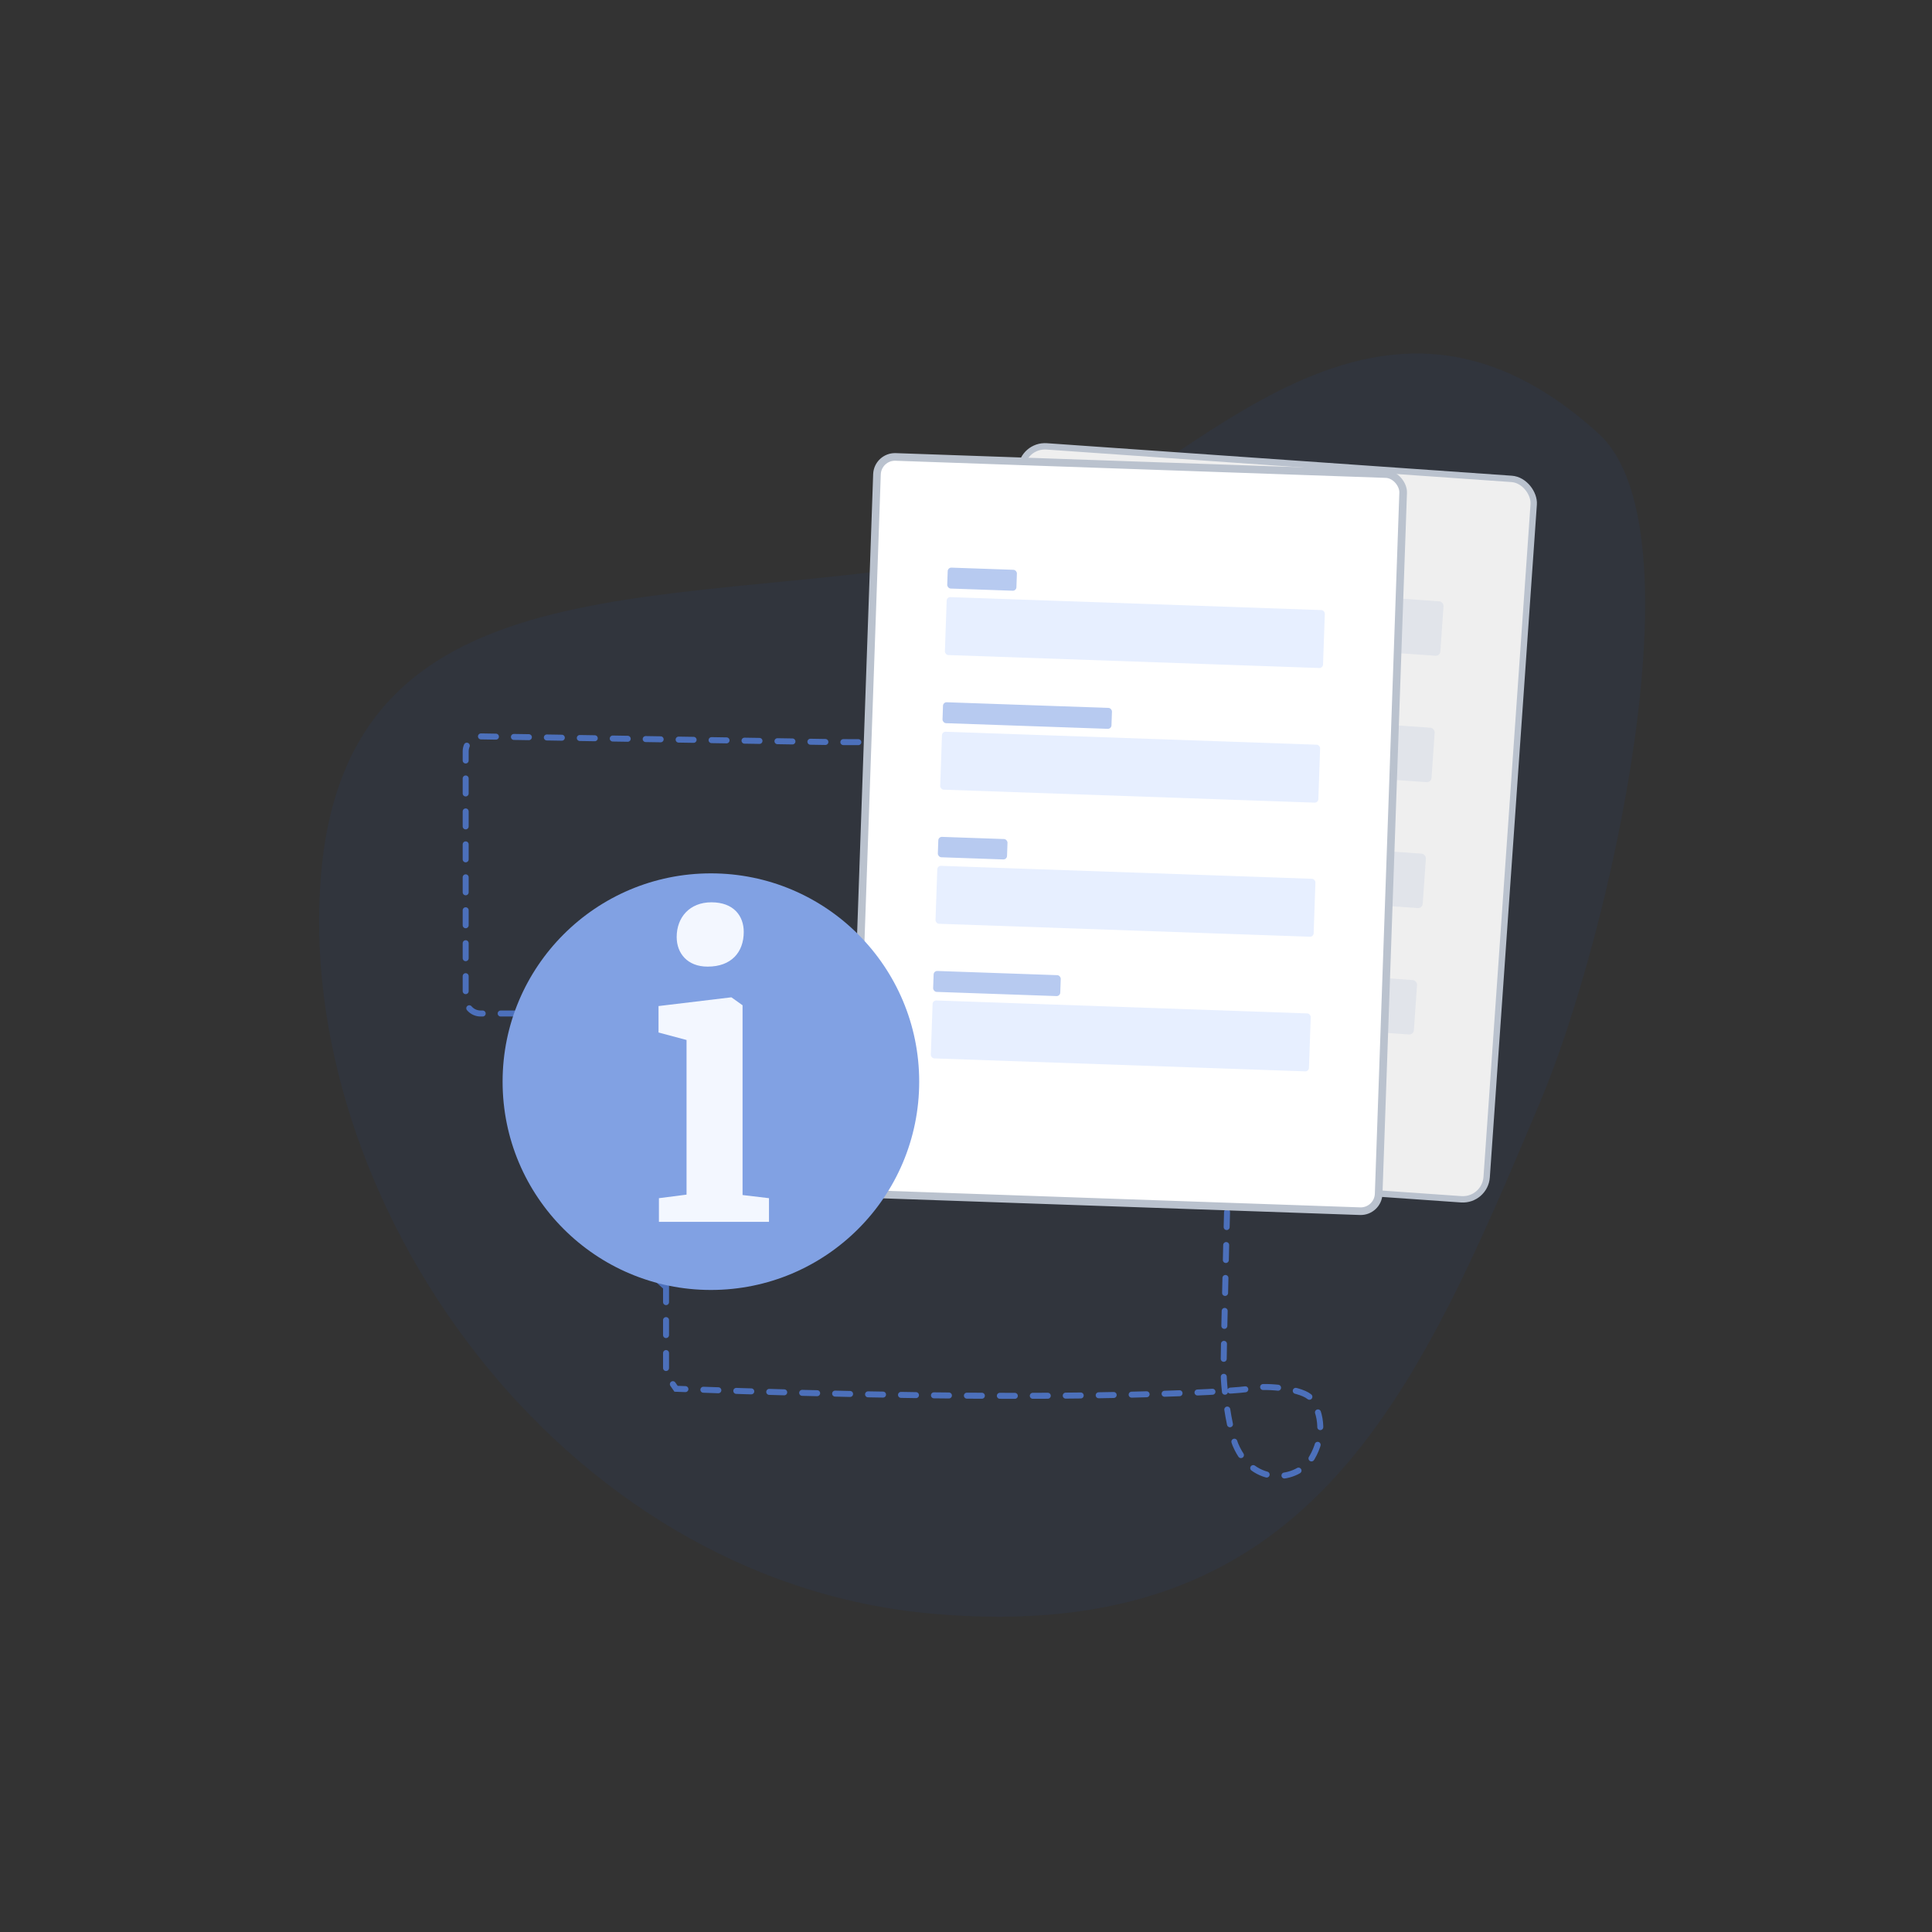
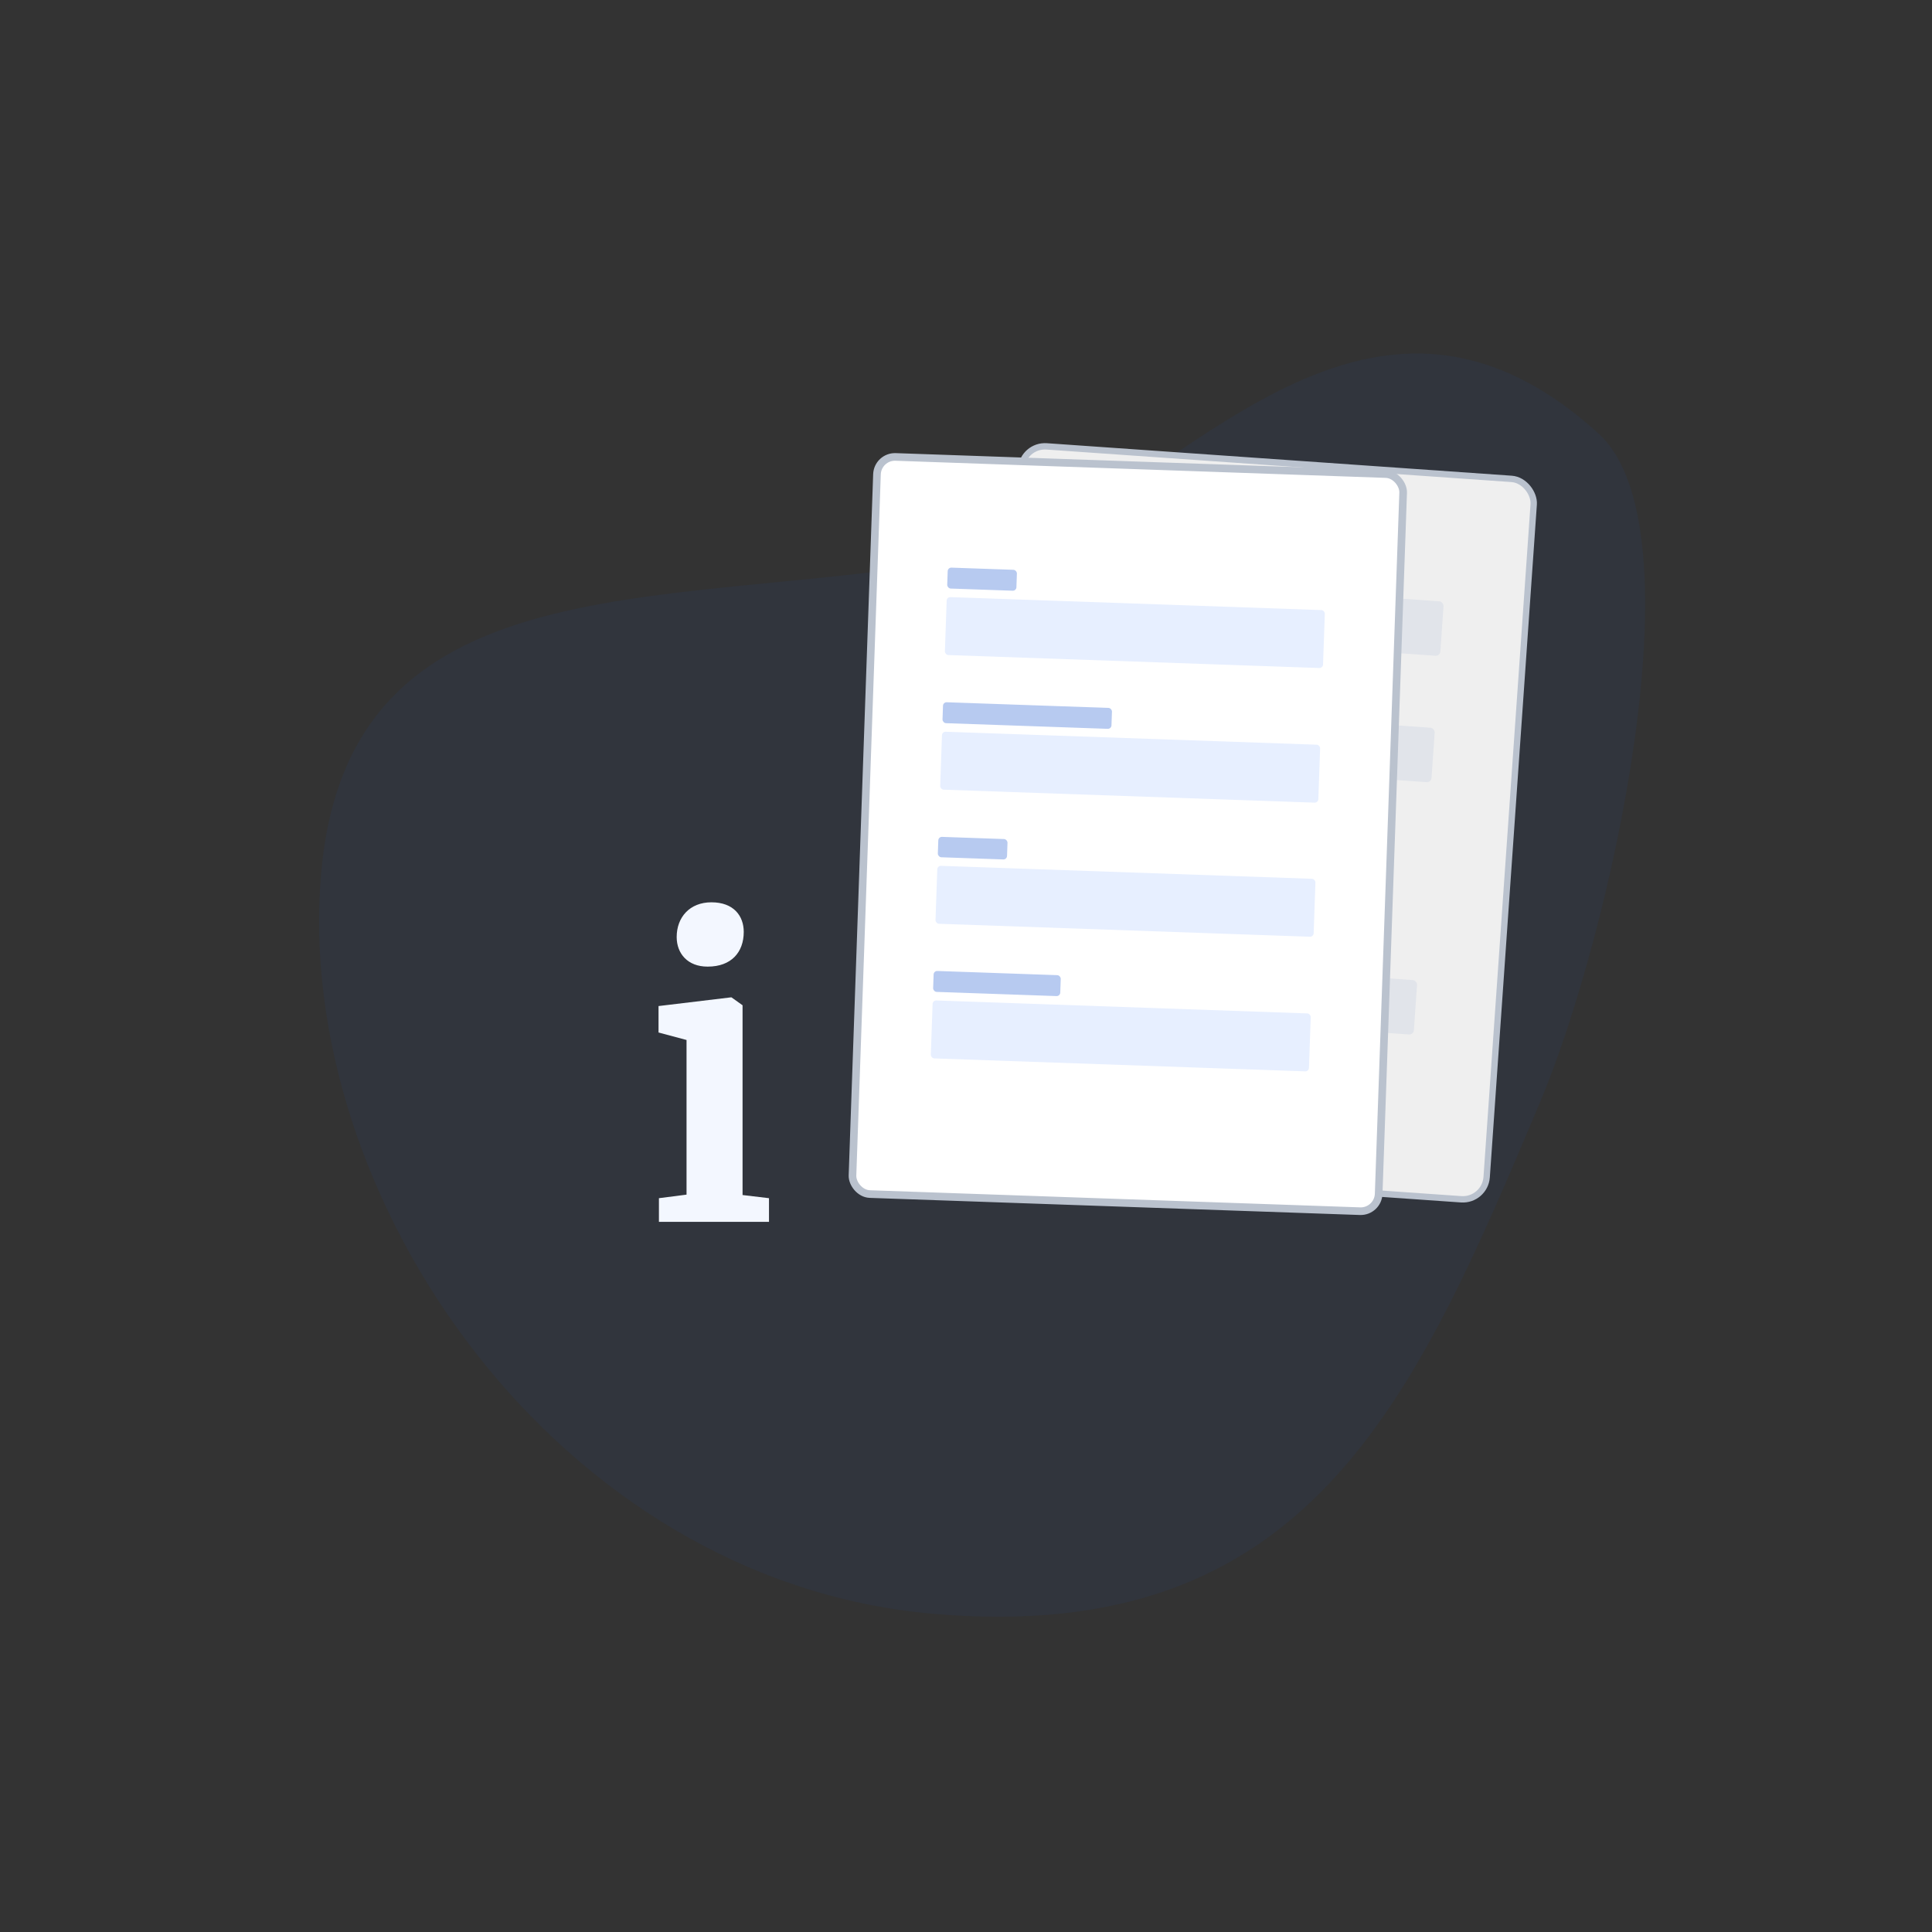
<svg xmlns="http://www.w3.org/2000/svg" width="932px" height="932px" viewBox="0 0 932 932" version="1.1">
  <rect x="0" y="0" width="932" height="932" fill="#333333" stroke="none" />
  <title>RFI forms 3 (simplify lines)</title>
  <desc>Created with Sketch.</desc>
  <g id="RFI-forms-3-(simplify-lines)" stroke="none" stroke-width="1" fill="none" fill-rule="evenodd">
    <g id="Group-2" transform="translate(465.45, 465.45) rotate(5) translate(-465.45, -465.45) translate(152.25, 152.25)" fill="#0D5BFF" fill-opacity="0.05">
      <path d="M325.123,626.4 C506.822,626.4 547.324,504.532 595.436,354.9 C621.917,272.542 649.312,72.339 595.436,31.268 C468.287,-65.662 387.703,91.582 307.573,114.863 C164.261,156.501 0,138.813 0,296.116 C0,453.419 143.424,626.4 325.123,626.4 Z" id="Oval-4" />
    </g>
-     <path d="M321.3,446.37 L321.3,406.596 C321.3,405.132 321.745,403.703 322.576,402.497 C323.76,400.778 324.943,399.06 326.127,397.341 C502.343,390.63 596.788,395.514 605.215,397.73 C610.599,399.146 629.017,397.295 632.403,392.708 C637.953,385.189 638.705,373.967 632.869,364.066 C626.115,352.608 604.565,350.01 596.005,370.319 C594.103,374.834 590.742,390.848 590.297,404.348 C590.057,411.605 591.901,486.465 595.827,628.929 L595.827,628.929 C595.94,633.052 597.811,636.93 600.967,639.587 L633.411,666.891 C636.464,669.461 636.856,674.018 634.287,677.071 C633.402,678.123 632.236,678.9 630.925,679.312 L536.709,708.918 L401.408,709.311 C401.376,709.312 401.344,709.312 401.312,709.312 L231.985,712.05 C227.995,712.114 224.709,708.932 224.644,704.943 C224.644,704.904 224.643,704.865 224.643,704.826 L224.643,585.594 C224.643,581.604 227.878,578.369 231.868,578.369 L328.712,578.369 C337.49,578.369 344.606,585.486 344.606,594.264 L344.606,605.254 C344.606,614.033 337.49,621.149 328.712,621.149 L315.201,621.149 C306.423,621.149 299.307,614.033 299.307,605.254 L299.307,466.088 L321.3,446.37 Z" id="Path-7" stroke="#4C70BB" stroke-width="2.89" stroke-linecap="round" stroke-dasharray="7.225,8.67" transform="translate(430.781, 533.646) scale(1, -1) translate(-430.781, -533.646) " />
    <g id="report-copy" transform="translate(604.821, 396.787) rotate(4) translate(-604.821, -396.787) translate(478.821, 220.787)">
      <rect id="Rectangle" stroke="#BAC2CE" stroke-width="3.069" fill="#EFEFEF" x="2.154" y="1.957" width="247.851" height="348.372" rx="11.51" />
      <rect id="Rectangle" fill="#E1E4EA" x="38.299" y="246.463" width="171.738" height="26.309" rx="2.192" />
-       <rect id="Rectangle" fill="#E1E4EA" x="38.299" y="185.335" width="171.738" height="26.309" rx="2.192" />
      <rect id="Rectangle" fill="#B7CAF0" x="38.299" y="172.183" width="31.424" height="9.262" rx="2.192" />
      <rect id="Rectangle" fill="#E1E4EA" x="38.299" y="124.445" width="171.738" height="26.309" rx="2.192" />
      <rect id="Rectangle" fill="#B7CAF0" x="38.299" y="111.055" width="76.734" height="9.5" rx="2.192" />
      <rect id="Rectangle" fill="#E1E4EA" x="38.299" y="63.318" width="171.738" height="26.309" rx="2.192" />
      <rect id="Rectangle" fill="#B7CAF0" x="38.299" y="49.928" width="31.424" height="9.5" rx="2.192" />
      <rect id="Rectangle" fill="#B7CAF0" x="38.299" y="233.073" width="57.733" height="9.5" rx="2.192" />
    </g>
    <g id="i" transform="translate(242.23, 219.854)">
      <g id="form" transform="translate(301.837, 182.593) rotate(2) translate(-301.837, -182.593) translate(174.837, 4.593)">
        <g id="report-copy">
          <rect id="Rectangle" stroke="#BAC2CE" stroke-width="3.68" fill="#FFFFFF" x="0" y="0" width="253.983" height="355.808" rx="8.678" />
          <rect id="Rectangle" fill="#E7EFFF" x="35.729" y="261.354" width="182.526" height="27.967" rx="1.736" />
          <rect id="Rectangle" fill="#E7EFFF" x="35.729" y="196.372" width="182.526" height="27.967" rx="1.736" />
          <rect id="Rectangle" fill="#B7CAF0" x="35.729" y="182.391" width="33.398" height="9.846" rx="1.736" />
          <rect id="Rectangle" fill="#E7EFFF" x="35.729" y="131.644" width="182.526" height="27.967" rx="1.736" />
          <rect id="Rectangle" fill="#B7CAF0" x="35.729" y="117.41" width="81.554" height="10.099" rx="1.736" />
          <rect id="Rectangle" fill="#E7EFFF" x="35.729" y="66.662" width="182.526" height="27.967" rx="1.736" />
          <rect id="Rectangle" fill="#B7CAF0" x="35.729" y="52.428" width="33.398" height="10.099" rx="1.736" />
          <rect id="Rectangle" fill="#B7CAF0" x="35.729" y="247.119" width="61.36" height="10.099" rx="1.736" />
        </g>
      </g>
      <g id="information" transform="translate(0, 182)">
-         <circle id="Oval" fill="#81A1E3" cx="100.708" cy="119.942" r="100.485" />
        <path d="M99.045,64.44 C89.529,64.44 84.201,58.16 84.201,50.166 C84.201,40.651 90.481,33.419 100.948,33.419 C111.796,33.419 116.554,40.08 116.554,47.692 C116.554,57.589 110.464,64.44 99.235,64.44 L99.045,64.44 Z M88.958,174.44 L88.958,99.838 L75.446,96.222 L75.446,83.471 L110.273,79.284 L110.654,79.284 L115.983,83.09 L115.983,174.631 L128.734,176.153 L128.734,187.572 L75.637,187.572 L75.637,176.153 L88.958,174.44 Z" id="i" fill="#F3F7FF" />
      </g>
    </g>
  </g>
</svg>